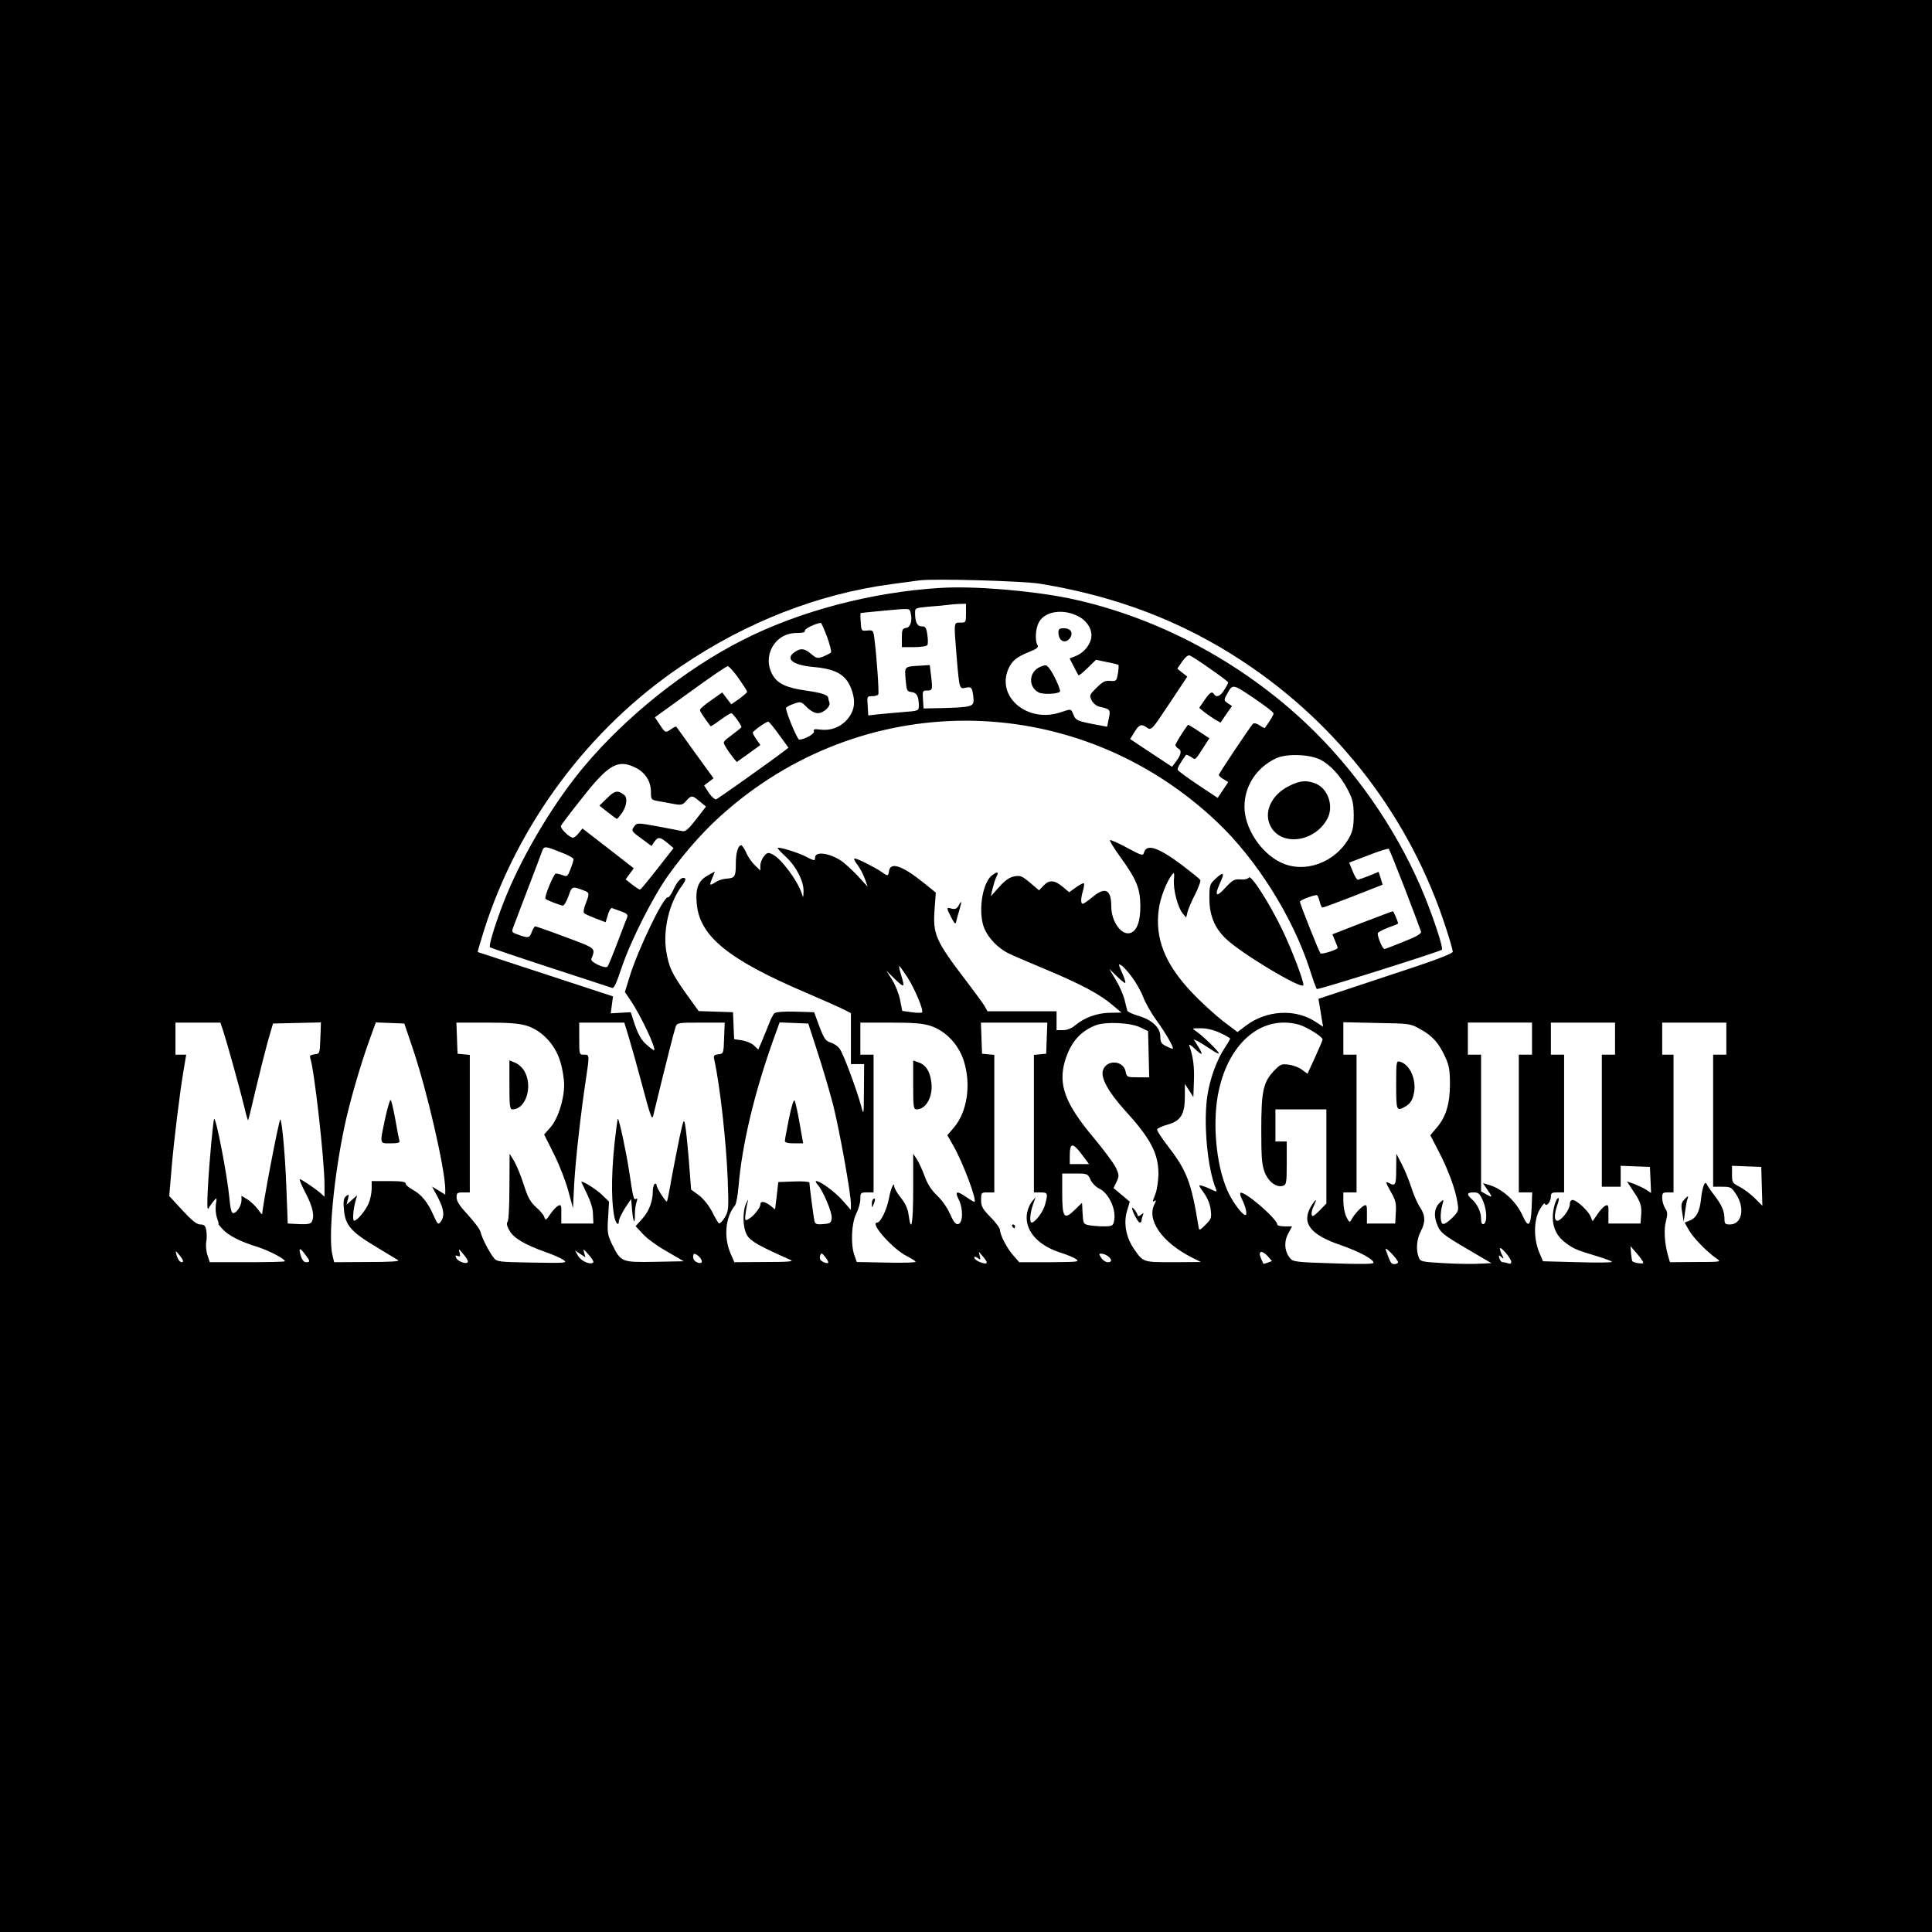
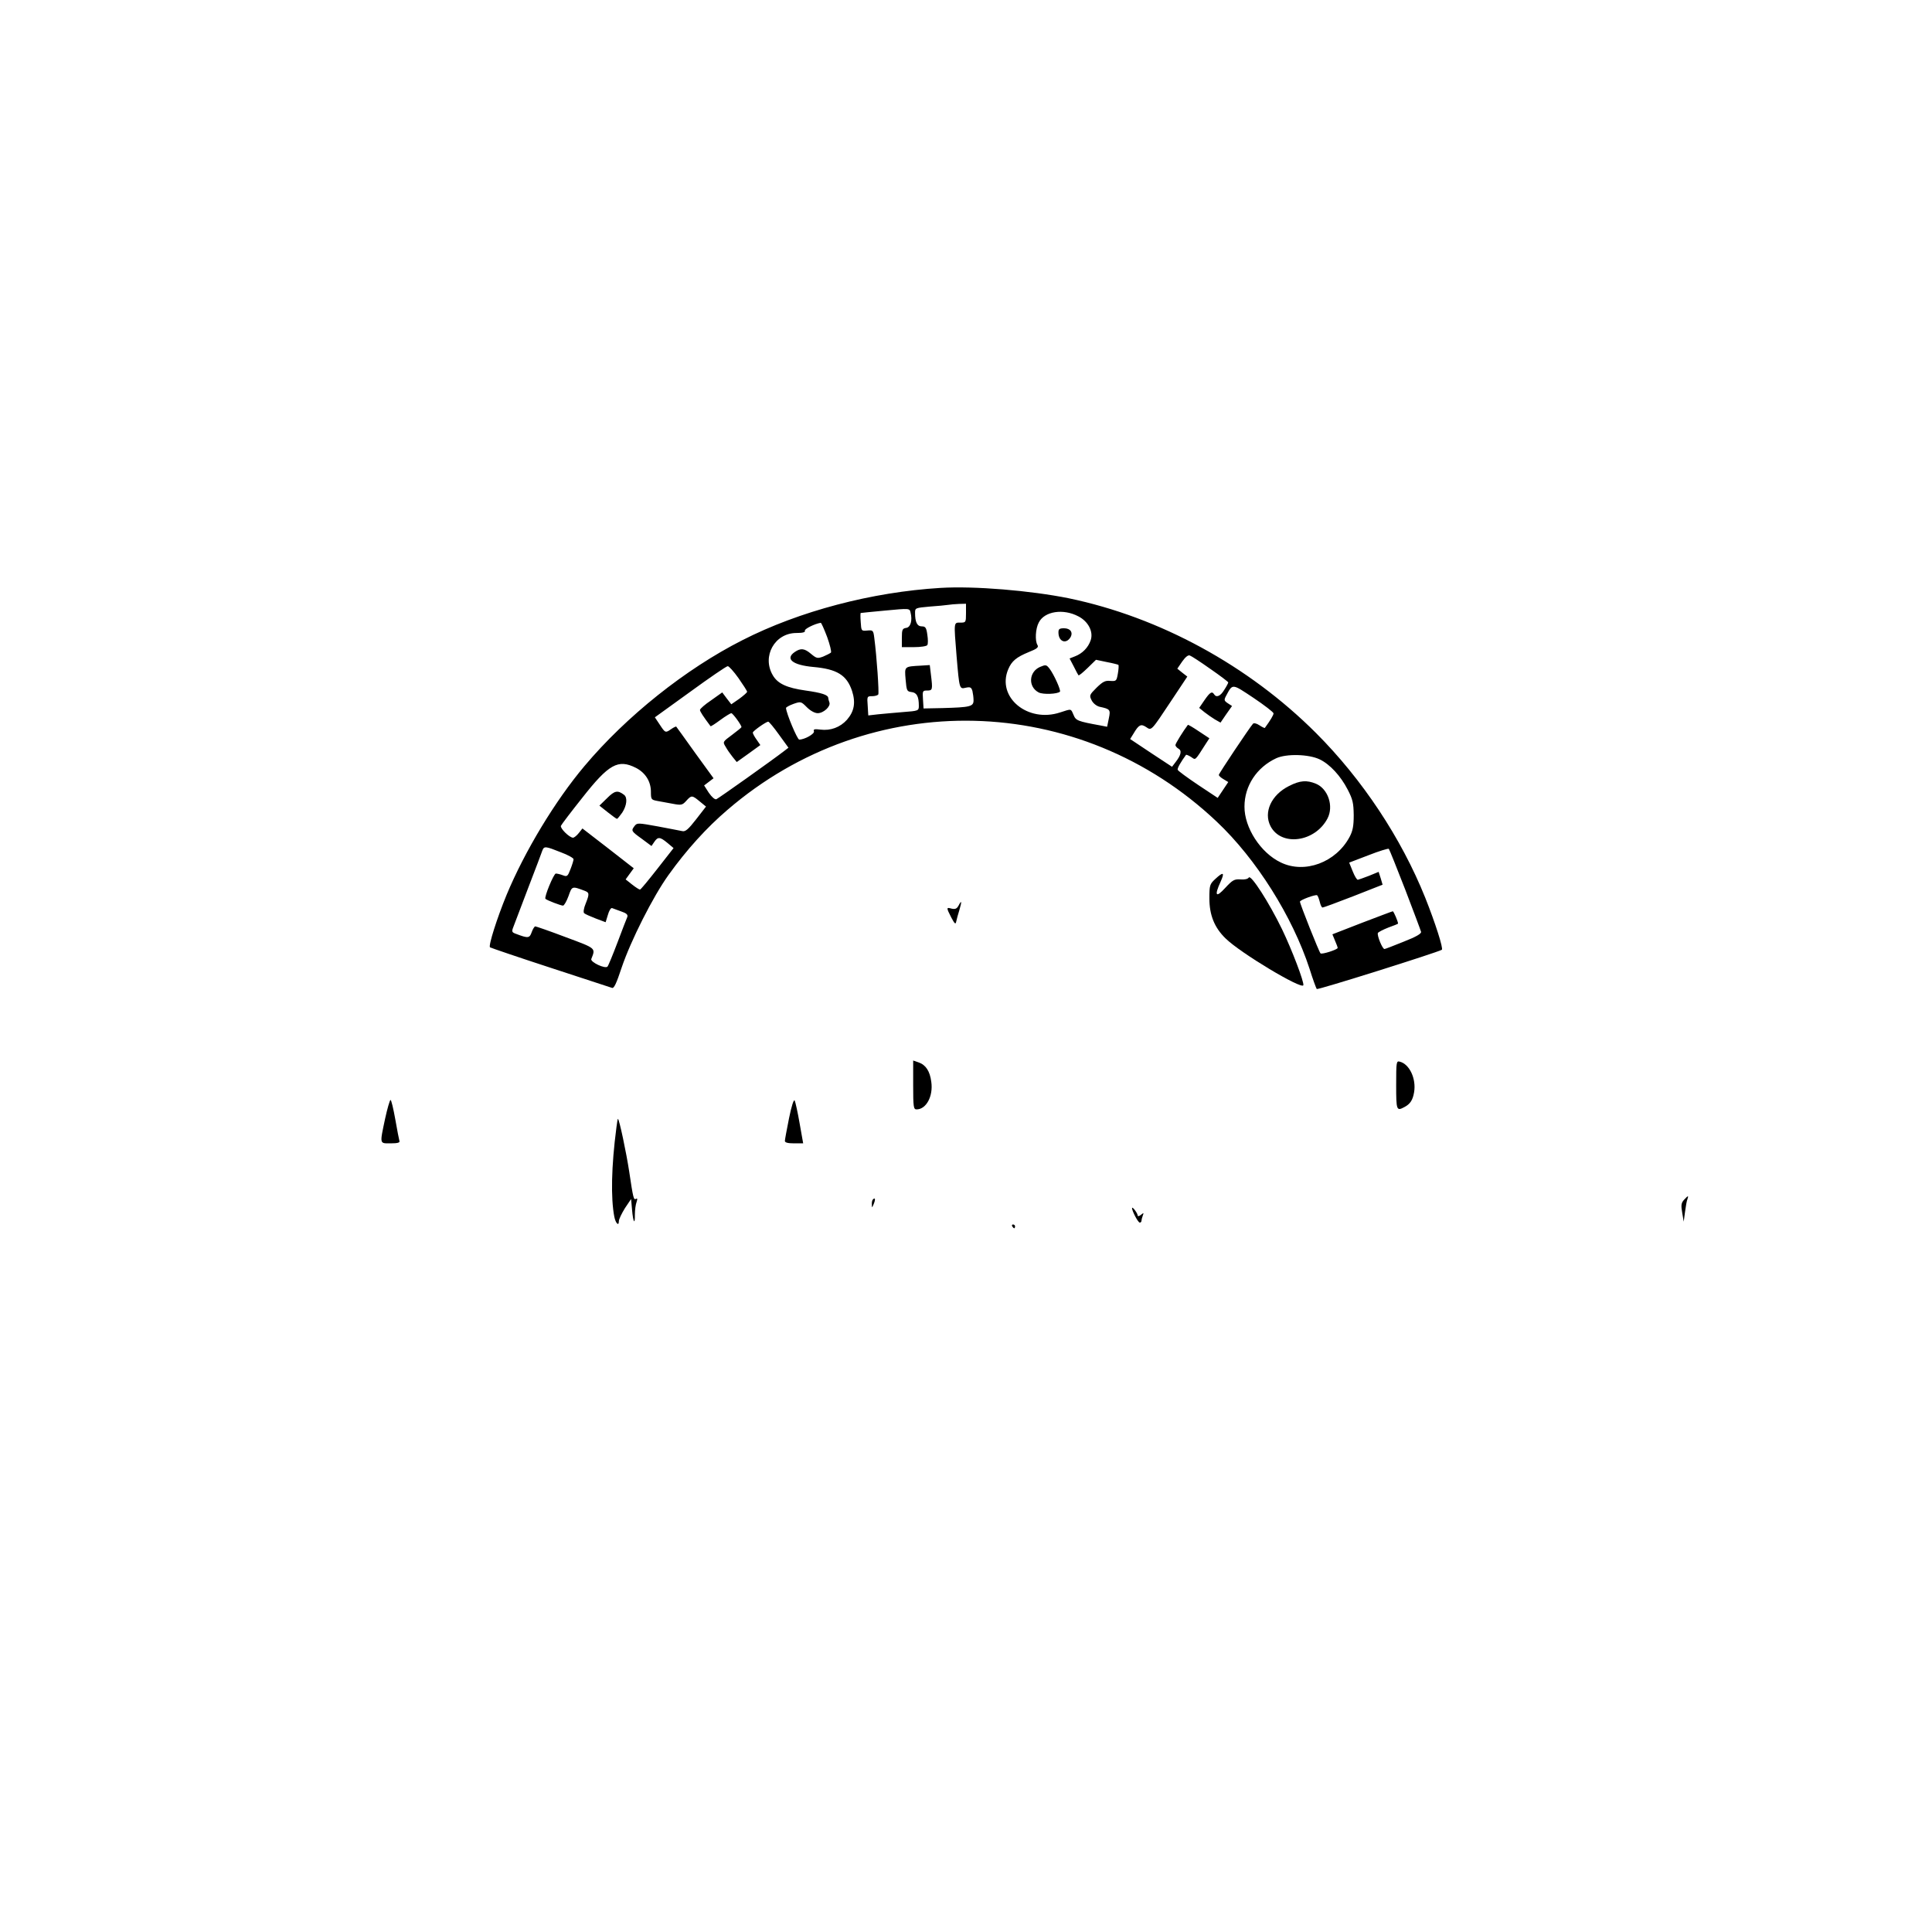
<svg xmlns="http://www.w3.org/2000/svg" version="1.0" width="1024pt" height="1024pt" viewBox="0 0 1024 1024" preserveAspectRatio="xMidYMid meet">
  <g transform="translate(0,1024) scale(0.1,-0.1)" fill="#000000" stroke="none">
-     <path d="M0 5120 l0 -5120 5120 0 5120 0 0 5120 0 5120 -5120 0 -5120 0 0 -5120z m5513 2026 c404 -66 751 -199 1072 -410 512 -337 892 -835 1079 -1415 20 -61 36 -117 36 -125 0 -11 -101 -49 -356 -132 l-356 -118 6 -35 c3 -20 9 -53 12 -75 l7 -38 -40 26 c-107 71 -261 62 -369 -20 l-45 -34 -77 58 c-42 33 -116 100 -164 151 -143 150 -198 287 -176 444 8 58 40 142 69 180 13 16 14 13 11 -27 -4 -52 20 -144 46 -177 l19 -22 7 29 c4 16 22 59 41 95 18 36 30 70 27 75 -4 6 -45 39 -92 75 -130 98 -194 120 -207 69 -5 -17 -12 -15 -90 27 -46 25 -87 43 -90 40 -3 -3 22 -44 56 -91 85 -118 104 -164 105 -256 1 -82 -18 -134 -53 -145 -47 -15 -101 61 -101 140 0 91 -32 107 -100 50 -23 -19 -46 -35 -51 -35 -12 0 -11 27 1 69 5 19 8 37 5 39 -3 3 -21 -6 -42 -21 l-36 -26 -36 30 c-43 35 -70 37 -101 4 l-23 -24 -47 40 c-43 36 -52 40 -84 34 -26 -5 -49 -21 -80 -56 l-44 -49 9 41 c6 23 14 50 20 61 15 28 6 31 -24 8 -53 -42 -75 -204 -38 -285 22 -50 71 -99 122 -126 22 -11 115 -51 206 -89 184 -77 285 -131 352 -189 l45 -38 -62 -1 c-67 -1 -134 -25 -184 -67 -19 -16 -42 -25 -64 -25 l-34 0 0 50 0 50 -183 0 -183 0 -17 30 c-10 16 -53 75 -95 130 -165 216 -179 248 -168 387 l6 82 -67 54 c-112 90 -174 110 -181 60 -4 -28 -7 -28 -40 -4 -35 24 -128 71 -142 71 -6 0 0 -15 14 -33 14 -18 32 -52 40 -75 l15 -42 -55 60 c-31 32 -71 69 -89 80 -66 41 -135 48 -135 14 0 -18 -3 -18 -53 8 -43 21 -138 50 -145 44 -2 -3 17 -23 42 -46 56 -52 96 -130 95 -184 -1 -35 -2 -37 -8 -16 -22 71 -112 192 -159 213 -21 10 -27 8 -43 -12 -11 -13 -19 -35 -19 -49 l0 -26 -29 28 c-16 15 -37 45 -46 67 -10 21 -22 39 -26 39 -17 0 -29 -41 -29 -97 0 -70 -5 -77 -49 -80 -18 -1 -44 -9 -57 -18 -34 -22 -36 -19 -19 20 l14 36 -39 -22 c-49 -27 -65 -69 -57 -149 15 -173 168 -297 587 -475 74 -32 156 -68 183 -81 l47 -24 0 -135 0 -135 35 0 35 0 -1 -137 c-1 -135 -1 -137 -14 -88 -25 92 -95 280 -114 305 -9 14 -31 29 -48 34 -27 8 -35 20 -60 85 l-28 76 -99 3 c-58 2 -103 -2 -111 -8 -7 -6 -20 -32 -30 -58 -10 -26 -27 -67 -37 -91 l-19 -44 -22 21 c-12 12 -41 24 -64 28 l-42 6 -3 72 -3 71 -91 3 -91 3 -67 93 c-77 109 -91 140 -105 226 -18 113 17 258 84 346 16 21 21 35 15 39 -16 10 -41 -15 -62 -63 -11 -23 -23 -40 -27 -38 -20 13 -158 -272 -204 -421 l-25 -81 30 -44 c53 -78 136 -254 125 -264 -2 -2 -20 11 -40 29 -27 23 -43 52 -61 102 l-23 70 -53 -3 -53 -3 6 45 6 45 -357 117 c-196 64 -358 117 -360 118 -1 2 14 53 33 114 180 566 556 1071 1045 1401 347 235 727 383 1115 435 66 9 134 18 150 20 76 10 545 -3 638 -18z m486 -2084 c22 -29 49 -77 60 -106 11 -30 42 -85 70 -123 51 -71 93 -144 87 -151 -2 -2 -18 4 -35 13 -26 13 -31 21 -31 51 0 48 -44 89 -117 110 -30 9 -56 21 -58 27 -2 7 -9 34 -15 60 -7 26 -28 74 -47 105 l-34 57 38 -37 c21 -21 42 -38 46 -38 4 0 0 17 -9 38 -29 68 -29 66 -10 55 9 -5 34 -32 55 -61z m-1190 -1 c40 -62 88 -177 78 -187 -3 -3 -28 -3 -55 1 l-50 7 -11 57 c-6 32 -25 80 -42 107 l-31 49 46 -45 c50 -48 53 -46 32 23 -8 26 -12 47 -10 47 3 0 22 -27 43 -59z m-3625 -288 c21 -66 90 -313 111 -401 9 -40 19 -72 20 -70 2 2 19 73 39 158 20 85 49 200 64 255 l29 100 127 3 127 3 -3 -83 c-3 -83 -3 -83 -31 -86 -21 -3 -27 -8 -23 -19 21 -54 76 -543 76 -675 l0 -61 -22 20 c-28 24 -100 73 -109 73 -4 0 10 -34 32 -76 38 -72 48 -124 30 -152 -5 -9 -26 -12 -67 -10 l-59 3 -7 185 c-5 159 -23 358 -32 367 -6 7 -96 -463 -96 -502 0 -4 -10 7 -22 24 -13 18 -38 42 -55 53 l-33 20 0 -24 c0 -28 -26 -68 -44 -68 -9 0 -15 24 -20 78 -11 120 -71 431 -81 421 -5 -6 -26 -227 -33 -362 -5 -89 -4 -124 3 -112 5 10 18 27 27 39 18 21 18 20 12 -19 -3 -22 0 -53 6 -70 6 -16 10 -31 8 -32 -2 -1 8 -13 22 -28 31 -34 94 -66 185 -94 62 -20 145 -63 145 -76 0 -3 -90 -5 -199 -5 l-199 0 -12 36 c-7 20 -10 52 -7 71 4 19 3 48 0 64 -4 23 -11 29 -32 29 -19 1 -43 20 -95 76 l-69 75 12 142 c13 155 44 407 65 530 l13 77 -28 0 -29 0 0 85 0 85 119 0 119 0 16 -47z m1003 -88 c77 -227 173 -645 173 -751 l0 -26 -35 22 -35 21 30 -56 c33 -62 38 -101 16 -130 -13 -18 -16 -16 -39 35 -30 68 -64 110 -111 135 -20 11 -36 25 -36 32 0 10 -24 13 -90 13 l-90 0 0 -40 c0 -22 -7 -57 -16 -78 -16 -38 -61 -92 -77 -92 -10 0 -5 63 9 110 l7 25 -28 -25 -28 -25 7 29 c7 27 6 28 -10 16 -13 -12 -15 -26 -11 -73 7 -81 39 -117 168 -194 57 -35 111 -67 119 -72 10 -7 -46 -10 -162 -10 l-177 -1 -9 38 c-23 93 7 413 64 682 26 124 83 322 134 463 l32 88 76 -3 75 -3 44 -130z m603 119 c80 -24 152 -99 179 -189 12 -37 21 -93 21 -125 0 -80 -34 -183 -74 -227 l-32 -36 53 -106 c29 -58 63 -146 76 -196 l24 -89 6 124 c7 129 35 378 62 557 20 134 20 133 -10 133 -25 0 -25 1 -25 85 l0 85 119 0 120 0 25 -82 c14 -46 47 -164 73 -262 39 -148 49 -175 55 -150 65 269 112 453 119 472 8 21 13 22 134 22 l126 0 -3 -82 c-3 -82 -3 -83 -31 -86 -22 -3 -26 -7 -22 -25 31 -138 64 -436 72 -638 6 -162 5 -168 -17 -204 -12 -20 -26 -33 -31 -28 -4 4 -21 33 -36 63 -17 32 -46 68 -69 85 l-41 30 -12 155 c-7 86 -16 171 -20 190 -6 32 -9 25 -29 -67 -12 -57 -31 -156 -43 -220 -11 -65 -22 -119 -24 -121 -5 -6 -55 72 -55 86 0 7 -4 10 -10 7 -5 -3 -10 -21 -10 -38 0 -55 -20 -107 -56 -147 l-35 -39 37 -40 c20 -23 77 -65 127 -93 l91 -53 -153 -3 c-178 -3 -180 -2 -228 95 -23 49 -25 62 -20 139 l5 85 -37 36 c-34 33 -118 84 -109 66 49 -99 60 -130 61 -171 l2 -47 -85 0 -85 0 0 52 c1 46 -1 50 -17 42 -10 -5 -29 -26 -42 -45 -22 -33 -25 -34 -31 -15 -3 11 -23 35 -44 53 -30 27 -43 50 -65 119 -15 47 -38 103 -51 125 l-24 39 -1 -175 c0 -102 -4 -180 -10 -186 -6 -6 -4 -22 9 -44 21 -41 82 -77 192 -116 41 -14 85 -34 97 -43 21 -15 10 -16 -166 -13 -178 3 -188 4 -205 25 -23 29 -63 105 -70 137 -3 14 -33 54 -66 90 -44 47 -61 73 -61 93 0 24 3 27 35 27 l35 0 0 364 0 365 -32 3 -33 3 -3 83 -3 82 159 0 c115 0 173 -4 212 -16z m1542 -137 c27 -82 64 -208 83 -280 34 -134 95 -473 95 -529 l0 -31 -42 48 c-40 46 -120 105 -142 105 -5 0 -2 -8 7 -18 29 -32 79 -150 75 -179 -3 -25 -7 -28 -45 -31 -37 -3 -43 0 -47 20 -5 24 -26 185 -26 200 0 5 -37 8 -82 6 l-83 -3 -8 -72 -9 -73 -25 20 c-30 23 -53 26 -53 6 0 -18 -37 -63 -62 -77 -20 -11 -21 -9 -16 32 3 24 9 53 12 64 3 11 0 7 -8 -10 -22 -45 -20 -133 4 -173 19 -31 63 -56 230 -130 20 -8 -10 -11 -136 -11 l-162 -1 -21 49 c-36 85 -26 191 24 251 7 8 15 52 19 98 18 222 84 501 188 790 l30 83 76 -3 76 -3 48 -148z m599 136 c81 -26 151 -100 178 -188 39 -125 17 -269 -53 -351 l-35 -41 31 -54 c52 -90 130 -299 112 -299 -3 0 -22 11 -42 25 -52 36 -63 32 -40 -14 24 -49 22 -124 -4 -129 -13 -3 -24 12 -43 54 -14 33 -44 75 -69 98 -29 28 -50 60 -65 101 -12 34 -31 74 -41 90 l-20 30 0 -187 c0 -181 -10 -241 -24 -139 -4 34 -17 62 -41 92 -19 24 -35 51 -35 59 0 32 -19 -8 -29 -64 -11 -58 -44 -126 -62 -126 -42 0 82 -140 158 -178 23 -12 44 -25 46 -29 3 -5 -66 -7 -153 -5 l-159 3 -13 37 c-20 58 -15 169 10 219 12 23 22 58 22 78 0 33 2 35 35 35 l35 0 0 365 0 365 -35 0 -35 0 0 85 0 85 159 0 c122 0 171 -4 212 -17z m617 -65 l-3 -83 -32 -3 -33 -3 0 -365 0 -364 35 0 c39 0 40 -5 24 -65 -10 -38 -53 -95 -71 -95 -12 0 -9 50 7 95 l14 40 -19 -23 c-11 -13 -22 -39 -26 -59 -17 -89 51 -171 173 -211 38 -12 78 -28 88 -37 18 -13 3 -14 -141 -15 l-162 0 -32 37 c-34 38 -69 107 -70 134 0 9 -22 40 -50 68 -43 44 -50 57 -50 91 0 39 1 40 35 40 l35 0 0 364 0 365 -32 3 -33 3 -3 83 -3 82 176 0 176 0 -3 -82z m497 56 l40 -19 3 -122 3 -123 -59 0 c-58 0 -60 1 -66 30 -11 60 -100 66 -120 8 -14 -39 29 -117 117 -214 136 -149 177 -228 177 -337 -1 -34 -7 -80 -15 -102 -18 -48 -18 -48 -4 -39 7 4 7 -1 -1 -16 -45 -84 37 -203 195 -284 l50 -25 -146 -1 c-160 0 -159 -1 -207 68 -43 61 -58 137 -39 202 l15 51 -43 36 -43 36 16 33 c14 31 14 36 -3 74 -10 22 -63 93 -117 158 -152 181 -190 281 -154 407 29 98 81 159 164 191 53 20 186 14 237 -12z m840 15 c41 -12 125 -64 125 -78 0 -5 -18 -47 -40 -95 l-40 -87 -29 21 c-15 12 -47 24 -70 27 -39 5 -44 3 -80 -34 -56 -60 -66 -107 -66 -313 0 -146 3 -183 18 -223 20 -51 63 -83 97 -72 18 6 20 16 20 121 l0 114 -30 0 -30 0 0 85 0 85 135 0 135 0 0 -250 0 -249 -37 -38 c-30 -30 -39 -34 -41 -20 -2 9 3 30 12 47 19 40 11 38 -14 -2 -54 -89 -7 -152 155 -207 100 -35 175 -75 175 -94 0 -7 -71 -8 -212 -3 -198 6 -214 8 -230 27 -30 35 -34 88 -10 131 l20 38 -39 0 c-21 0 -39 4 -39 9 0 31 -180 185 -196 168 -3 -3 1 -18 9 -34 20 -39 29 -83 18 -83 -15 0 -60 58 -87 112 -63 125 -89 349 -60 518 48 275 229 435 431 379z m643 -24 c64 -35 96 -71 131 -145 21 -46 26 -70 26 -145 0 -105 -21 -176 -72 -234 l-32 -38 45 -87 c50 -96 89 -202 99 -271 7 -42 5 -47 -29 -81 -20 -20 -41 -34 -48 -31 -15 4 -16 56 -3 102 8 30 8 30 -12 12 -31 -27 -36 -72 -14 -122 19 -43 28 -50 236 -171 l50 -29 -65 -3 c-36 -2 -120 -1 -188 3 -119 7 -124 8 -133 32 -15 40 -10 96 11 136 26 49 25 85 -3 127 -13 19 -34 66 -46 104 -12 38 -35 94 -51 125 l-29 56 -1 -82 c0 -86 -4 -92 -41 -72 -17 8 -15 2 11 -45 27 -47 31 -63 28 -113 l-3 -58 -75 0 -75 0 0 52 c1 43 -2 50 -15 43 -19 -10 -54 -49 -67 -74 -9 -17 -12 -16 -27 14 -9 18 -16 55 -16 82 l0 48 35 0 35 0 0 365 0 365 -35 0 -35 0 0 86 0 86 178 -4 c175 -3 178 -3 230 -33z m592 -50 l0 -85 -35 0 -35 0 0 -365 0 -365 35 0 36 0 -3 -82 c-4 -96 -18 -109 -46 -45 -36 80 -107 146 -184 168 l-28 8 18 -27 c34 -48 34 -52 3 -34 l-31 17 0 363 0 362 -35 0 -35 0 0 85 0 85 170 0 170 0 0 -85z m440 0 l0 -85 -35 0 -35 0 0 -350 0 -350 50 0 50 0 0 55 0 56 78 -3 77 -3 3 -69 3 -69 -26 17 c-15 10 -44 23 -64 31 l-38 13 33 -50 c40 -58 47 -81 42 -134 l-3 -39 -85 0 -85 0 0 52 c1 46 -1 50 -17 42 -10 -5 -29 -26 -42 -46 l-25 -36 -10 24 c-11 30 -75 89 -96 89 -9 0 -15 -10 -15 -24 0 -28 -45 -86 -66 -86 -17 0 -17 33 0 83 8 20 10 37 6 37 -13 0 -30 -59 -30 -102 0 -57 23 -103 69 -136 43 -32 59 -38 168 -71 40 -12 74 -25 77 -29 2 -4 -79 -5 -181 -2 l-185 5 -21 50 c-29 73 -28 167 3 223 14 24 26 38 28 32 7 -19 32 10 32 36 0 21 5 24 35 24 l35 0 0 365 0 365 -35 0 -35 0 0 85 0 85 170 0 170 0 0 -85z m590 0 l0 -85 -35 0 -35 0 0 -350 0 -350 48 0 c45 0 49 -2 75 -42 47 -73 29 -158 -34 -158 -25 0 -29 4 -29 29 0 41 -13 72 -53 125 -19 24 -37 51 -40 58 -10 24 -24 -10 -31 -75 -7 -69 -25 -103 -62 -117 l-25 -10 23 -41 c22 -39 99 -118 148 -151 24 -16 20 -17 -112 -17 l-137 -1 -11 38 c-18 66 -22 136 -10 180 9 37 9 48 -4 67 -9 14 -16 38 -16 55 0 27 3 30 30 30 l30 0 0 365 0 365 -30 0 -30 0 0 85 0 85 170 0 170 0 0 -85z m-2682 30 c28 -13 52 -27 52 -30 0 -4 -13 -25 -28 -48 -41 -61 -78 -160 -92 -250 -23 -143 -1 -390 45 -499 6 -16 4 -16 -22 -4 -15 8 -38 17 -51 21 -22 6 -21 4 9 -38 20 -28 33 -61 36 -90 5 -42 3 -49 -28 -79 -30 -30 -34 -31 -36 -13 -38 236 -62 300 -162 429 -34 44 -60 84 -58 90 2 6 28 18 58 26 68 20 89 54 89 150 l0 65 23 -35 22 -35 3 85 c3 76 -4 130 -24 186 -5 13 5 8 29 -15 42 -40 47 -34 15 16 l-21 35 24 -12 c13 -7 43 -26 67 -42 23 -16 42 -25 42 -21 0 11 -86 94 -120 117 -24 16 -24 16 25 16 32 0 69 -9 103 -25z m-731 -648 l35 -47 -51 0 -51 0 0 43 c0 73 15 74 67 4z m3601 -165 l3 -103 -40 40 c-22 22 -58 49 -81 61 -38 19 -40 23 -40 66 l0 45 78 -3 77 -3 3 -103z m-3558 35 c8 -18 30 -40 50 -49 50 -26 89 -115 74 -173 -5 -22 -11 -25 -54 -25 -26 0 -61 3 -78 6 -30 6 -31 9 -34 63 l-3 56 -39 -38 c-56 -55 -66 -41 -66 89 l0 104 68 0 c66 0 67 -1 82 -33z m2081 -114 c21 -50 22 -114 2 -121 -9 -2 -13 7 -13 28 0 36 -19 77 -49 104 -29 26 -26 36 9 36 27 0 33 -6 51 -47z m-451 -323 c0 -5 -9 -10 -19 -10 -18 0 -22 7 -46 75 -5 13 5 7 29 -17 20 -21 36 -42 36 -48z m600 2 c0 -9 -6 -12 -16 -8 -9 3 -21 6 -29 6 -7 0 -15 9 -18 21 -5 17 -3 18 10 7 14 -12 15 -11 5 9 -7 12 -12 28 -12 35 1 17 60 -52 60 -70z m700 -5 c0 -8 -49 -1 -58 8 -2 2 -5 20 -7 41 l-3 39 34 -39 c19 -22 34 -44 34 -49z m-7092 43 c27 -35 27 -40 4 -40 -11 0 -21 12 -28 35 -13 43 -5 45 24 5z m862 -36 c0 -18 -49 -4 -61 17 -8 15 -6 17 7 12 13 -5 15 -2 10 18 -7 22 -5 22 18 -6 14 -16 26 -35 26 -41z m665 -4 c-11 -17 -63 4 -80 32 l-17 30 27 -18 28 -18 -7 24 c-6 23 -4 22 23 -9 17 -19 28 -37 26 -41z m-2177 1 c-13 -4 -24 9 -33 39 -6 24 -6 24 18 -5 14 -16 21 -32 15 -34z m5752 -3 c-13 -5 -24 -7 -24 -6 -1 2 -7 15 -13 30 -17 38 5 44 36 10 l23 -26 -22 -8z m-3000 6 c0 -17 -37 -6 -44 13 -3 8 -3 19 0 25 7 11 44 -20 44 -38z m670 -5 c0 -10 -32 1 -42 14 -3 6 -4 17 0 25 4 12 9 11 24 -8 10 -12 18 -26 18 -31z m840 -1 c0 -11 -38 -1 -58 15 -7 5 -10 12 -7 15 2 3 11 -1 19 -7 12 -10 14 -8 9 11 l-5 23 21 -24 c12 -13 21 -28 21 -33z m644 33 c21 -18 20 -31 -3 -31 -10 0 -26 10 -34 23 -14 22 -14 23 3 22 10 -1 25 -7 34 -14z" />
    <path d="M4985 7124 c-364 -22 -748 -123 -1050 -277 -302 -153 -615 -403 -837 -667 -156 -185 -317 -452 -413 -683 -51 -124 -97 -269 -88 -278 5 -3 148 -52 320 -108 172 -56 319 -104 327 -107 10 -4 23 23 51 108 48 142 166 376 248 490 95 133 202 251 312 345 759 654 1866 627 2594 -62 210 -198 401 -502 492 -780 17 -55 35 -103 38 -107 5 -6 637 193 663 208 9 6 -35 143 -88 276 -127 316 -333 627 -579 873 -358 358 -829 614 -1310 714 -203 41 -501 66 -680 55z m135 -134 c0 -49 -1 -50 -30 -50 -35 0 -35 7 -20 -177 15 -177 15 -176 49 -168 24 5 29 2 35 -17 3 -13 6 -35 6 -50 0 -33 -18 -37 -165 -41 l-100 -2 -3 48 c-3 45 -2 47 22 47 29 0 30 4 20 85 l-6 50 -47 -3 c-89 -5 -87 -3 -81 -74 5 -59 7 -63 31 -66 28 -3 39 -23 39 -73 0 -26 -2 -27 -82 -33 -46 -4 -106 -9 -134 -12 l-52 -6 -3 51 c-4 50 -3 51 23 51 15 0 29 4 33 9 5 9 -8 200 -21 299 -5 41 -7 43 -37 40 -32 -3 -32 -2 -35 45 -2 26 -2 47 0 48 2 1 61 6 131 13 127 12 128 12 133 -10 11 -43 0 -79 -23 -82 -20 -3 -23 -9 -23 -53 l0 -49 64 0 c36 0 68 5 71 11 4 6 4 30 0 55 -5 37 -10 44 -29 44 -25 0 -36 22 -36 72 0 26 2 26 78 33 42 3 86 7 97 9 11 2 37 4 58 5 l37 1 0 -50z m596 -17 c52 -27 80 -81 65 -126 -13 -39 -44 -71 -84 -86 l-28 -11 22 -42 c12 -24 23 -45 25 -47 3 -3 24 15 49 39 l44 43 57 -12 c32 -6 59 -13 62 -15 2 -3 1 -23 -3 -46 -7 -39 -8 -41 -40 -39 -27 3 -40 -4 -73 -36 -38 -38 -39 -41 -26 -67 8 -16 26 -30 42 -34 56 -12 59 -15 49 -62 l-9 -44 -36 7 c-121 22 -130 26 -142 56 -15 34 -9 33 -71 13 -172 -57 -338 81 -275 229 18 43 43 64 109 91 43 17 53 25 46 37 -14 22 -11 87 7 120 30 59 129 75 210 32z m-1332 -109 c15 -42 24 -79 20 -83 -5 -4 -24 -14 -41 -21 -30 -11 -35 -10 -64 14 -35 30 -55 32 -87 10 -52 -36 -11 -69 98 -79 126 -11 178 -43 206 -127 20 -62 12 -108 -27 -153 -36 -40 -87 -59 -141 -52 -31 4 -38 2 -34 -9 5 -13 -49 -44 -78 -44 -10 0 -68 138 -70 167 -1 4 17 14 39 22 40 14 41 13 72 -18 19 -19 42 -31 57 -31 31 0 70 36 62 57 -3 8 -6 19 -6 23 0 17 -35 28 -120 40 -99 14 -148 36 -174 81 -59 100 10 224 125 224 34 0 48 4 45 12 -4 9 52 37 84 42 3 1 18 -33 34 -75z m2032 -170 c52 -36 94 -68 94 -71 0 -3 -9 -21 -21 -39 -20 -34 -42 -43 -54 -24 -11 18 -22 11 -51 -31 l-28 -41 27 -22 c15 -12 40 -29 56 -39 l30 -17 30 44 31 44 -23 15 c-19 13 -20 17 -9 38 36 67 30 67 146 -10 58 -39 106 -76 106 -82 0 -9 -16 -36 -46 -77 -1 -2 -14 4 -29 14 -15 10 -29 13 -34 8 -20 -23 -181 -264 -181 -271 0 -5 11 -15 25 -23 l25 -15 -28 -42 -28 -42 -104 69 c-58 39 -106 74 -108 80 -3 8 17 42 44 79 2 2 14 -3 27 -11 25 -17 18 -24 80 73 l17 26 -56 37 c-31 21 -57 36 -58 34 -25 -33 -66 -99 -66 -107 0 -5 7 -14 16 -19 19 -10 14 -34 -15 -71 l-19 -25 -111 73 -111 74 18 29 c27 46 39 53 66 35 30 -20 25 -25 136 142 l83 125 -27 21 -26 21 26 38 c17 24 31 35 40 32 9 -3 58 -35 110 -72z m-2502 -48 c25 -36 46 -68 46 -73 -1 -4 -20 -21 -42 -37 l-42 -29 -24 31 -24 32 -59 -42 c-33 -22 -59 -45 -59 -51 0 -8 17 -34 56 -86 2 -2 25 13 52 33 27 20 54 36 58 36 8 0 54 -63 54 -74 0 -2 -23 -21 -50 -41 -50 -37 -50 -37 -34 -63 8 -15 25 -39 37 -54 l22 -27 63 45 62 45 -20 29 c-11 15 -20 32 -20 37 0 8 70 58 82 58 4 0 30 -31 57 -69 l50 -69 -22 -17 c-62 -48 -348 -251 -360 -256 -8 -3 -24 11 -40 34 l-25 39 25 19 25 19 -98 135 c-53 74 -98 137 -100 139 -1 1 -13 -4 -26 -13 -31 -22 -32 -21 -61 23 l-26 39 187 135 c103 75 192 136 199 136 6 1 32 -28 57 -63z m3081 -431 c54 -26 111 -88 148 -160 27 -52 31 -71 32 -135 0 -58 -5 -84 -22 -116 -72 -135 -238 -197 -365 -135 -107 51 -193 185 -192 296 0 110 65 208 168 256 54 25 173 22 231 -6z m-3624 -45 c50 -26 79 -72 79 -127 0 -40 2 -42 33 -48 17 -3 55 -10 82 -15 46 -9 52 -7 72 15 28 31 31 31 72 -3 l33 -27 -52 -67 c-42 -54 -57 -67 -74 -63 -11 2 -70 14 -130 25 -104 19 -109 19 -122 3 -20 -26 -19 -28 38 -69 l51 -38 15 22 c19 28 30 27 70 -6 l32 -27 -86 -110 c-47 -60 -88 -110 -92 -110 -4 0 -23 12 -42 27 l-34 27 21 29 22 30 -136 106 -136 105 -19 -24 c-11 -14 -25 -25 -31 -25 -20 1 -69 50 -64 63 3 7 53 73 112 147 142 181 191 208 286 160z m-399 -447 c38 -14 68 -31 68 -37 0 -6 -7 -29 -16 -52 -15 -39 -18 -42 -41 -33 -13 5 -30 9 -37 9 -11 0 -63 -126 -55 -134 8 -8 82 -36 93 -36 6 0 19 23 29 50 19 54 18 54 85 29 26 -10 27 -16 6 -69 -10 -24 -13 -45 -8 -50 5 -5 33 -17 61 -28 l53 -20 12 39 c6 22 16 38 22 36 6 -2 28 -10 49 -18 27 -9 36 -17 32 -29 -4 -8 -27 -69 -52 -135 -25 -66 -49 -124 -53 -128 -12 -14 -92 24 -86 40 23 59 28 55 -136 116 -84 32 -157 57 -161 57 -4 0 -13 -14 -19 -31 -11 -32 -19 -33 -82 -9 -23 8 -25 12 -15 37 6 15 41 109 79 208 38 99 72 188 75 198 9 23 17 22 97 -10z m4476 -198 c44 -115 82 -216 84 -224 2 -10 -28 -27 -92 -52 -52 -21 -98 -39 -102 -39 -11 0 -40 71 -35 85 3 5 28 18 56 29 28 10 51 19 51 21 0 10 -23 65 -28 65 -3 0 -76 -28 -163 -61 l-157 -61 14 -34 c8 -18 14 -35 14 -38 0 -9 -84 -36 -91 -29 -8 8 -109 262 -109 274 0 9 82 39 91 34 4 -3 10 -19 14 -35 4 -17 10 -30 15 -30 5 0 78 27 163 60 l155 61 -10 34 -11 34 -51 -21 c-28 -11 -55 -20 -59 -21 -5 -1 -17 19 -27 44 l-19 47 102 39 c56 22 105 37 108 34 3 -3 42 -100 87 -216z" />
-     <path d="M5610 6888 c0 -48 39 -64 63 -27 16 26 1 49 -33 49 -25 0 -30 -4 -30 -22z" />
+     <path d="M5610 6888 c0 -48 39 -64 63 -27 16 26 1 49 -33 49 -25 0 -30 -4 -30 -22" />
    <path d="M5512 6705 c-59 -26 -64 -105 -7 -135 23 -12 99 -9 113 4 6 7 -32 92 -56 123 -16 20 -19 21 -50 8z" />
    <path d="M6832 6074 c-94 -47 -136 -139 -98 -213 57 -109 236 -85 302 41 34 65 3 157 -61 184 -49 20 -84 18 -143 -12z" />
    <path d="M3218 6010 l-41 -40 44 -35 c24 -19 46 -35 49 -35 3 0 15 15 28 33 24 37 29 79 10 94 -34 26 -50 23 -90 -17z" />
    <path d="M6441 5581 c-29 -27 -31 -33 -31 -103 0 -88 27 -155 86 -212 78 -77 404 -272 412 -248 5 16 -60 187 -113 297 -70 144 -165 291 -176 274 -5 -8 -22 -12 -44 -10 -33 2 -42 -3 -81 -45 -50 -55 -59 -42 -24 34 22 49 14 53 -29 13z" />
    <path d="M5080 5439 c-9 -16 -18 -19 -36 -15 -29 8 -29 6 -2 -47 18 -34 23 -38 26 -22 2 11 10 39 17 62 14 47 12 55 -5 22z" />
    <path d="M2041 4310 c-29 -137 -30 -130 30 -130 37 0 50 4 46 13 -2 6 -12 58 -22 115 -10 56 -21 102 -25 102 -4 0 -17 -45 -29 -100z" />
-     <path d="M2700 4490 c0 -111 2 -130 16 -130 70 0 109 119 65 200 -10 19 -32 40 -50 47 l-31 13 0 -130z" />
    <path d="M3267 4263 c-27 -206 -30 -374 -11 -472 7 -35 24 -52 24 -24 0 11 15 41 32 69 l33 49 5 -57 c6 -68 16 -83 15 -25 0 23 4 53 9 66 5 16 5 21 -3 17 -12 -8 -15 2 -36 144 -15 99 -53 280 -60 280 -1 0 -5 -21 -8 -47z" />
    <path d="M4182 4313 c-12 -60 -22 -114 -22 -120 0 -9 16 -13 49 -13 l48 0 -19 107 c-10 58 -22 112 -26 120 -5 8 -17 -30 -30 -94z" />
    <path d="M4840 4489 c0 -117 2 -129 18 -129 51 0 89 70 78 146 -7 56 -29 90 -67 103 l-29 10 0 -130z" />
    <path d="M4627 3883 c-4 -3 -7 -16 -6 -27 0 -19 1 -19 10 3 10 24 8 36 -4 24z" />
    <path d="M5365 3740 c3 -5 8 -10 11 -10 2 0 4 5 4 10 0 6 -5 10 -11 10 -5 0 -7 -4 -4 -10z" />
    <path d="M6000 3837 c0 -16 32 -77 41 -77 5 0 9 4 9 9 0 5 3 18 7 28 6 16 5 16 -10 4 -9 -7 -17 -9 -17 -4 0 12 -29 51 -30 40z" />
    <path d="M7400 4489 c0 -134 2 -139 43 -117 31 16 45 37 52 79 12 71 -24 149 -76 162 -18 5 -19 -2 -19 -124z" />
    <path d="M8925 3880 c-14 -16 -16 -28 -9 -67 l8 -48 7 52 c4 29 9 60 13 68 7 20 3 19 -19 -5z" />
  </g>
</svg>